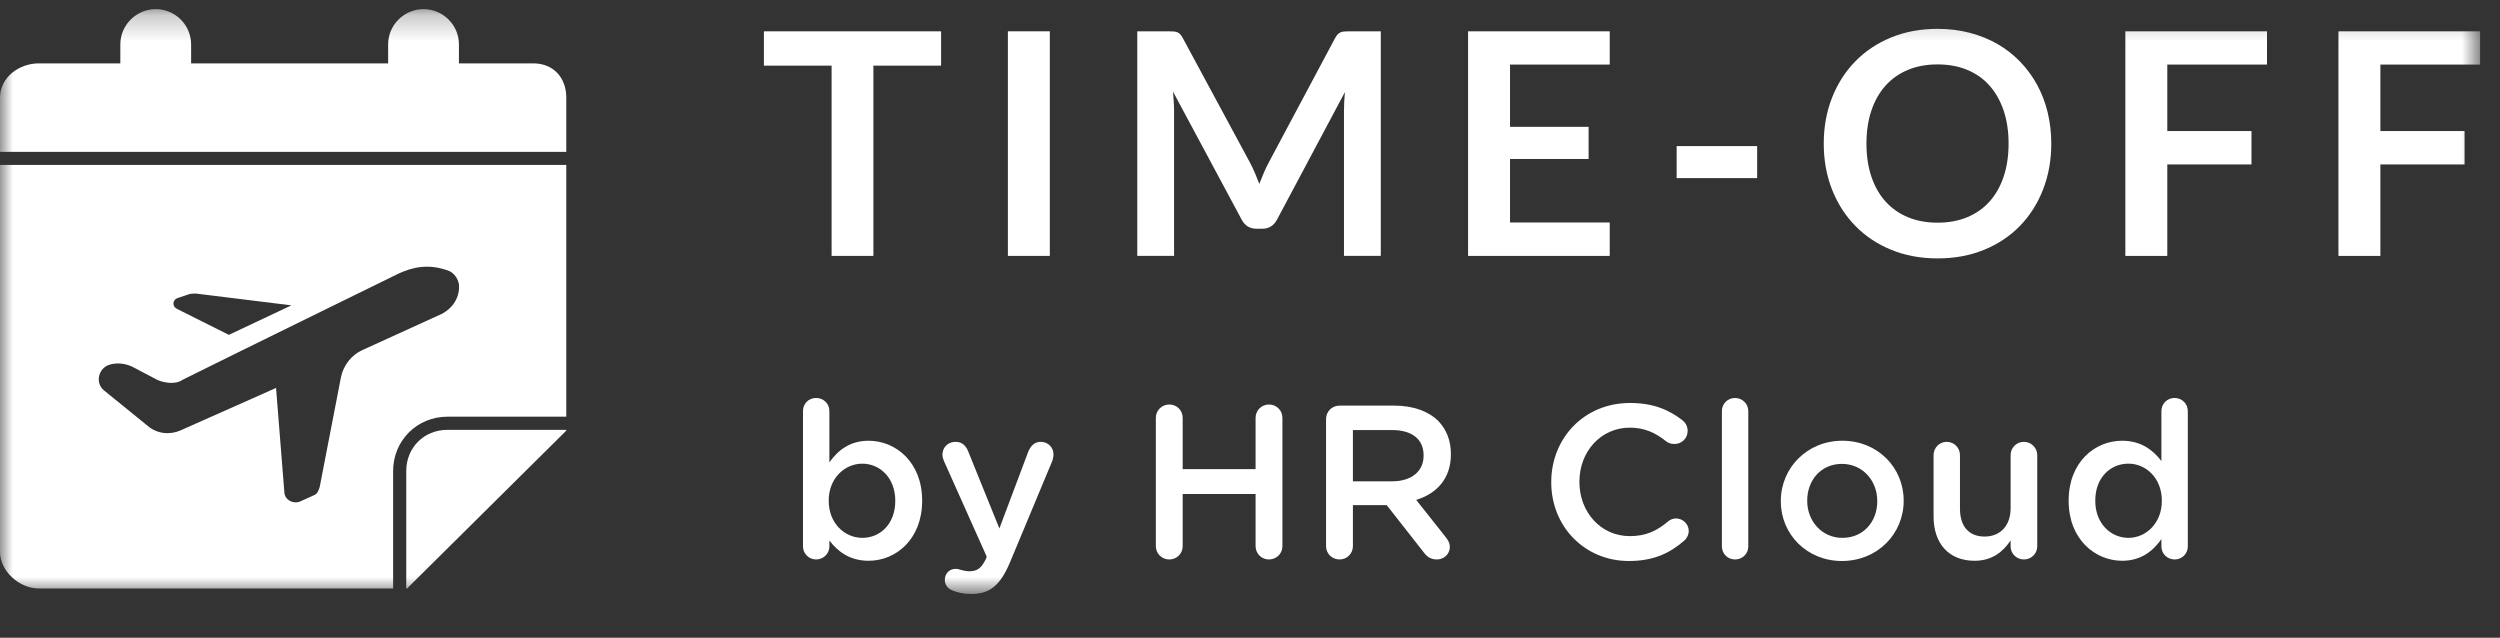
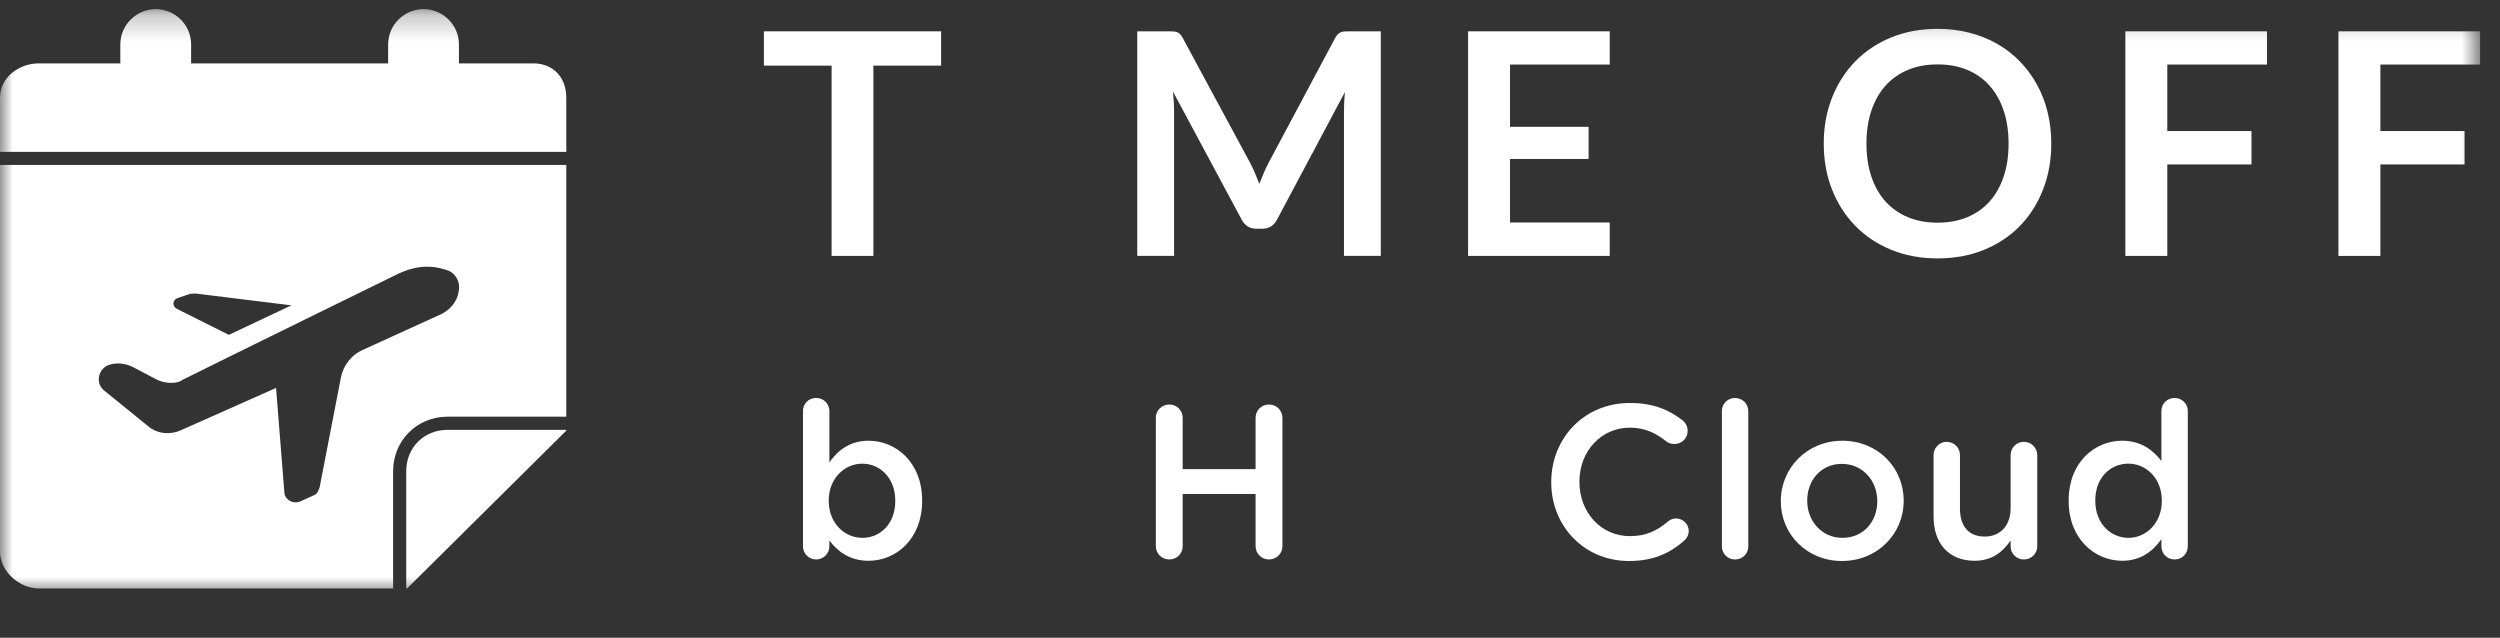
<svg xmlns="http://www.w3.org/2000/svg" xmlns:xlink="http://www.w3.org/1999/xlink" width="98px" height="25px" viewBox="0 0 98 25" version="1.1">
  <rect x="0" y="0" width="98" height="25" fill="#333333" stroke="none" />
  <title>Group 25</title>
  <defs>
    <polygon id="path-1" points="0 23.168 97.22 23.168 97.22 0.242 0 0.242" />
  </defs>
  <g id="Page-1" stroke="none" stroke-width="1" fill="none" fill-rule="evenodd">
    <g id="Time-off_mobile" transform="translate(-139, -414)">
      <g id="Group-25" transform="translate(139, 414)">
        <polygon id="Fill-1" fill="#FFFFFF" points="36.891 2.573 34.237 2.573 34.237 10.031 32.599 10.031 32.599 2.573 29.945 2.573 29.945 1.228 36.891 1.228" />
-         <polygon id="Fill-2" fill="#FFFFFF" points="39.509 10.031 41.153 10.031 41.153 1.227 39.509 1.227" />
        <g id="Group-24" transform="translate(0, 0.115)">
          <path d="M54.127,1.113 L54.127,9.916 L52.684,9.916 L52.684,4.23 C52.684,4.003 52.696,3.757 52.721,3.494 L50.06,8.492 C49.934,8.731 49.741,8.851 49.482,8.851 L49.25,8.851 C48.991,8.851 48.798,8.731 48.672,8.492 L45.981,3.475 C45.993,3.609 46.003,3.741 46.011,3.871 C46.019,4.001 46.024,4.12 46.024,4.23 L46.024,9.916 L44.581,9.916 L44.581,1.113 L45.817,1.113 C45.89,1.113 45.952,1.115 46.005,1.119 C46.058,1.123 46.106,1.133 46.148,1.149 C46.191,1.165 46.229,1.192 46.264,1.229 C46.298,1.265 46.332,1.314 46.364,1.375 L49.001,6.263 C49.07,6.394 49.134,6.527 49.192,6.665 C49.251,6.803 49.309,6.945 49.366,7.091 C49.423,6.942 49.482,6.796 49.543,6.656 C49.603,6.516 49.668,6.381 49.737,6.251 L52.337,1.375 C52.369,1.314 52.404,1.265 52.44,1.229 C52.477,1.192 52.516,1.165 52.56,1.149 C52.602,1.133 52.649,1.123 52.702,1.119 C52.755,1.115 52.818,1.113 52.891,1.113 L54.127,1.113 Z" id="Fill-3" fill="#FFFFFF" />
          <polygon id="Fill-5" fill="#FFFFFF" points="59.193 2.416 59.193 4.857 62.273 4.857 62.273 6.117 59.193 6.117 59.193 8.607 63.101 8.607 63.101 9.917 57.549 9.917 57.549 1.113 63.101 1.113 63.101 2.416" />
          <mask id="mask-2" fill="white">
            <use xlink:href="#path-1" />
          </mask>
          <g id="Clip-8" />
-           <polygon id="Fill-7" fill="#FFFFFF" mask="url(#mask-2)" points="65.725 6.867 68.88 6.867 68.88 5.612 65.725 5.612" />
          <path d="M78.736,5.515 C78.736,5.032 78.671,4.598 78.541,4.215 C78.411,3.831 78.226,3.506 77.987,3.238 C77.748,2.97 77.456,2.765 77.113,2.623 C76.77,2.48 76.384,2.41 75.953,2.41 C75.523,2.41 75.136,2.48 74.794,2.623 C74.451,2.765 74.158,2.97 73.917,3.238 C73.675,3.506 73.49,3.831 73.36,4.215 C73.23,4.598 73.165,5.032 73.165,5.515 C73.165,5.998 73.23,6.431 73.36,6.814 C73.49,7.198 73.675,7.523 73.917,7.789 C74.158,8.055 74.451,8.259 74.794,8.401 C75.136,8.543 75.523,8.614 75.953,8.614 C76.384,8.614 76.77,8.543 77.113,8.401 C77.456,8.259 77.748,8.055 77.987,7.789 C78.226,7.523 78.411,7.198 78.541,6.814 C78.671,6.431 78.736,5.998 78.736,5.515 M80.41,5.515 C80.41,6.16 80.304,6.758 80.09,7.308 C79.877,7.858 79.576,8.333 79.187,8.735 C78.797,9.137 78.328,9.451 77.78,9.676 C77.232,9.901 76.623,10.014 75.953,10.014 C75.288,10.014 74.681,9.901 74.133,9.676 C73.585,9.451 73.115,9.137 72.724,8.735 C72.332,8.333 72.029,7.858 71.813,7.308 C71.598,6.758 71.491,6.16 71.491,5.515 C71.491,4.869 71.598,4.272 71.813,3.722 C72.029,3.172 72.332,2.696 72.724,2.294 C73.115,1.892 73.585,1.579 74.133,1.353 C74.681,1.128 75.288,1.016 75.953,1.016 C76.4,1.016 76.82,1.067 77.214,1.171 C77.608,1.274 77.969,1.42 78.298,1.609 C78.626,1.798 78.922,2.027 79.183,2.297 C79.445,2.567 79.667,2.868 79.85,3.201 C80.033,3.534 80.172,3.895 80.267,4.285 C80.362,4.675 80.41,5.085 80.41,5.515" id="Fill-9" fill="#FFFFFF" mask="url(#mask-2)" />
          <polygon id="Fill-10" fill="#FFFFFF" mask="url(#mask-2)" points="84.958 2.416 84.958 5.022 88.258 5.022 88.258 6.331 84.958 6.331 84.958 9.917 83.314 9.917 83.314 1.113 88.866 1.113 88.866 2.416" />
          <polygon id="Fill-11" fill="#FFFFFF" mask="url(#mask-2)" points="93.311 2.416 93.311 5.022 96.611 5.022 96.611 6.331 93.311 6.331 93.311 9.917 91.667 9.917 91.667 1.113 97.22 1.113 97.22 2.416" />
          <path d="M35.095,19.523 L35.095,19.506 C35.095,18.634 34.506,18.061 33.804,18.061 C33.102,18.061 32.486,18.642 32.486,19.506 L32.486,19.523 C32.486,20.387 33.102,20.969 33.804,20.969 C34.514,20.969 35.095,20.413 35.095,19.523 L35.095,19.523 Z M31.477,15.999 C31.477,15.708 31.699,15.485 31.99,15.485 C32.281,15.485 32.512,15.708 32.512,15.999 L32.512,18.009 C32.846,17.539 33.316,17.162 34.052,17.162 C35.113,17.162 36.148,18.001 36.148,19.506 L36.148,19.523 C36.148,21.02 35.121,21.867 34.052,21.867 C33.299,21.867 32.829,21.491 32.512,21.072 L32.512,21.303 C32.512,21.585 32.281,21.816 31.99,21.816 C31.708,21.816 31.477,21.585 31.477,21.303 L31.477,15.999 Z" id="Fill-12" fill="#FFFFFF" mask="url(#mask-2)" />
-           <path d="M37.362,23.04 C37.208,22.988 37.037,22.86 37.037,22.612 C37.037,22.355 37.234,22.184 37.456,22.184 C37.542,22.184 37.593,22.201 37.644,22.218 C37.764,22.252 37.858,22.278 38.004,22.278 C38.312,22.278 38.474,22.15 38.646,21.799 L38.679,21.705 L37.003,17.958 C36.969,17.881 36.943,17.778 36.943,17.71 C36.943,17.419 37.165,17.205 37.456,17.205 C37.721,17.205 37.867,17.359 37.961,17.598 L39.176,20.601 L40.305,17.598 C40.391,17.385 40.536,17.205 40.801,17.205 C41.075,17.205 41.297,17.419 41.297,17.693 C41.297,17.778 41.272,17.89 41.255,17.941 L39.603,21.902 C39.218,22.825 38.808,23.168 38.081,23.168 C37.79,23.168 37.576,23.125 37.362,23.04" id="Fill-13" fill="#FFFFFF" mask="url(#mask-2)" />
          <path d="M45.309,16.264 C45.309,15.973 45.54,15.742 45.839,15.742 C46.131,15.742 46.361,15.973 46.361,16.264 L46.361,18.275 L49.219,18.275 L49.219,16.264 C49.219,15.973 49.45,15.742 49.741,15.742 C50.04,15.742 50.271,15.973 50.271,16.264 L50.271,21.294 C50.271,21.585 50.04,21.816 49.741,21.816 C49.45,21.816 49.219,21.585 49.219,21.294 L49.219,19.249 L46.361,19.249 L46.361,21.294 C46.361,21.585 46.131,21.816 45.839,21.816 C45.54,21.816 45.309,21.585 45.309,21.294 L45.309,16.264 Z" id="Fill-14" fill="#FFFFFF" mask="url(#mask-2)" />
-           <path d="M54.573,18.753 C55.326,18.753 55.805,18.36 55.805,17.752 L55.805,17.736 C55.805,17.094 55.343,16.743 54.565,16.743 L53.034,16.743 L53.034,18.753 L54.573,18.753 Z M51.981,16.315 C51.981,16.016 52.212,15.785 52.512,15.785 L54.65,15.785 C55.403,15.785 55.993,16.007 56.378,16.384 C56.695,16.709 56.875,17.154 56.875,17.676 L56.875,17.692 C56.875,18.651 56.318,19.233 55.515,19.481 L56.661,20.927 C56.764,21.055 56.832,21.166 56.832,21.329 C56.832,21.62 56.584,21.816 56.327,21.816 C56.088,21.816 55.933,21.705 55.814,21.542 L54.359,19.686 L53.034,19.686 L53.034,21.294 C53.034,21.585 52.803,21.816 52.512,21.816 C52.212,21.816 51.981,21.585 51.981,21.294 L51.981,16.315 Z" id="Fill-15" fill="#FFFFFF" mask="url(#mask-2)" />
          <path d="M60.809,18.796 L60.809,18.779 C60.809,17.077 62.083,15.682 63.897,15.682 C64.821,15.682 65.428,15.956 65.951,16.358 C66.061,16.443 66.156,16.589 66.156,16.777 C66.156,17.068 65.925,17.29 65.634,17.29 C65.488,17.29 65.386,17.239 65.317,17.188 C64.907,16.854 64.462,16.649 63.889,16.649 C62.751,16.649 61.913,17.59 61.913,18.762 L61.913,18.779 C61.913,19.951 62.742,20.901 63.889,20.901 C64.522,20.901 64.949,20.695 65.386,20.327 C65.463,20.259 65.574,20.208 65.702,20.208 C65.968,20.208 66.198,20.43 66.198,20.695 C66.198,20.858 66.121,20.987 66.028,21.072 C65.463,21.568 64.821,21.876 63.854,21.876 C62.109,21.876 60.809,20.516 60.809,18.796" id="Fill-16" fill="#FFFFFF" mask="url(#mask-2)" />
          <path d="M67.498,15.999 C67.498,15.717 67.721,15.486 68.012,15.486 C68.302,15.486 68.533,15.717 68.533,15.999 L68.533,21.303 C68.533,21.594 68.302,21.816 68.012,21.816 C67.729,21.816 67.498,21.594 67.498,21.303 L67.498,15.999 Z" id="Fill-17" fill="#FFFFFF" mask="url(#mask-2)" />
          <path d="M73.589,19.54 L73.589,19.523 C73.589,18.728 73.016,18.069 72.203,18.069 C71.373,18.069 70.843,18.719 70.843,19.506 L70.843,19.523 C70.843,20.31 71.416,20.969 72.22,20.969 C73.059,20.969 73.589,20.319 73.589,19.54 M69.808,19.54 L69.808,19.523 C69.808,18.232 70.835,17.162 72.22,17.162 C73.606,17.162 74.624,18.215 74.624,19.506 L74.624,19.523 C74.624,20.807 73.598,21.876 72.203,21.876 C70.826,21.876 69.808,20.824 69.808,19.54" id="Fill-18" fill="#FFFFFF" mask="url(#mask-2)" />
          <path d="M79.86,21.303 C79.86,21.585 79.629,21.816 79.338,21.816 C79.055,21.816 78.816,21.594 78.816,21.303 L78.816,21.072 C78.525,21.5 78.106,21.867 77.404,21.867 C76.386,21.867 75.796,21.183 75.796,20.131 L75.796,17.727 C75.796,17.436 76.027,17.205 76.309,17.205 C76.6,17.205 76.831,17.436 76.831,17.727 L76.831,19.823 C76.831,20.524 77.182,20.918 77.798,20.918 C78.397,20.918 78.816,20.507 78.816,19.806 L78.816,17.727 C78.816,17.436 79.047,17.205 79.338,17.205 C79.62,17.205 79.86,17.436 79.86,17.727 L79.86,21.303 Z" id="Fill-19" fill="#FFFFFF" mask="url(#mask-2)" />
          <path d="M82.135,19.506 L82.135,19.523 C82.135,20.396 82.733,20.969 83.435,20.969 C84.128,20.969 84.744,20.387 84.744,19.523 L84.744,19.506 C84.744,18.634 84.128,18.06 83.435,18.06 C82.725,18.06 82.135,18.608 82.135,19.506 L82.135,19.506 Z M85.762,21.303 C85.762,21.594 85.531,21.816 85.248,21.816 C84.958,21.816 84.727,21.594 84.727,21.303 L84.727,21.02 C84.393,21.491 83.923,21.867 83.187,21.867 C82.126,21.867 81.091,21.02 81.091,19.523 L81.091,19.506 C81.091,18.009 82.109,17.162 83.187,17.162 C83.931,17.162 84.401,17.53 84.727,17.958 L84.727,15.999 C84.727,15.708 84.958,15.485 85.24,15.485 C85.531,15.485 85.762,15.708 85.762,15.999 L85.762,21.303 Z" id="Fill-20" fill="#FFFFFF" mask="url(#mask-2)" />
          <path d="M3.564288e-05,5.837 L3.564288e-05,3.71 C3.564288e-05,2.924 0.74,2.369 1.526,2.369 L4.717,2.369 L4.717,1.629 C4.717,0.843 5.365,0.242 6.104,0.242 C6.844,0.242 7.492,0.843 7.492,1.629 L7.492,2.369 L15.215,2.369 L15.215,1.629 C15.215,0.843 15.862,0.242 16.602,0.242 C17.342,0.242 17.99,0.843 17.99,1.629 L17.99,2.369 L20.903,2.369 C21.689,2.369 22.198,2.924 22.198,3.71 L22.198,5.837 L3.564288e-05,5.837 Z" id="Fill-21" fill="#FFFFFF" mask="url(#mask-2)" />
          <path d="M15.925,18.352 L15.925,22.953 L15.957,22.953 L22.198,16.766 L22.198,16.735 L17.542,16.735 C16.62,16.735 15.925,17.43 15.925,18.352" id="Fill-22" fill="#FFFFFF" mask="url(#mask-2)" />
          <path d="M13.365,14.675 L12.532,18.976 C12.486,19.115 12.44,19.254 12.301,19.3 L11.793,19.531 C11.515,19.67 11.145,19.485 11.145,19.161 L10.821,15.092 L7.076,16.757 C6.66,16.941 6.151,16.896 5.781,16.572 L4.07,15.184 C3.746,14.907 3.838,14.398 4.208,14.213 C4.532,14.074 4.948,14.12 5.272,14.305 C5.549,14.444 5.873,14.629 6.151,14.768 C6.336,14.861 6.844,14.999 7.168,14.768 C8.833,13.935 15.631,10.606 15.631,10.606 C16.14,10.375 16.787,10.19 17.62,10.513 C17.804,10.606 17.943,10.791 17.99,11.022 C18.036,11.531 17.758,11.947 17.342,12.178 L14.197,13.612 C13.781,13.797 13.457,14.213 13.365,14.675 L13.365,14.675 Z M6.937,11.577 L7.353,11.438 C7.446,11.392 7.584,11.392 7.677,11.392 L11.423,11.855 L8.972,13.011 L6.937,11.993 C6.752,11.901 6.752,11.669 6.937,11.577 L6.937,11.577 Z M15.41,18.352 C15.41,17.157 16.346,16.219 17.542,16.219 L22.198,16.219 L22.198,6.351 L7.128576e-05,6.351 L7.128576e-05,21.52 C7.128576e-05,22.26 0.74,22.953 1.526,22.953 L15.41,22.953 L15.41,18.352 Z" id="Fill-23" fill="#FFFFFF" mask="url(#mask-2)" />
        </g>
      </g>
    </g>
  </g>
</svg>